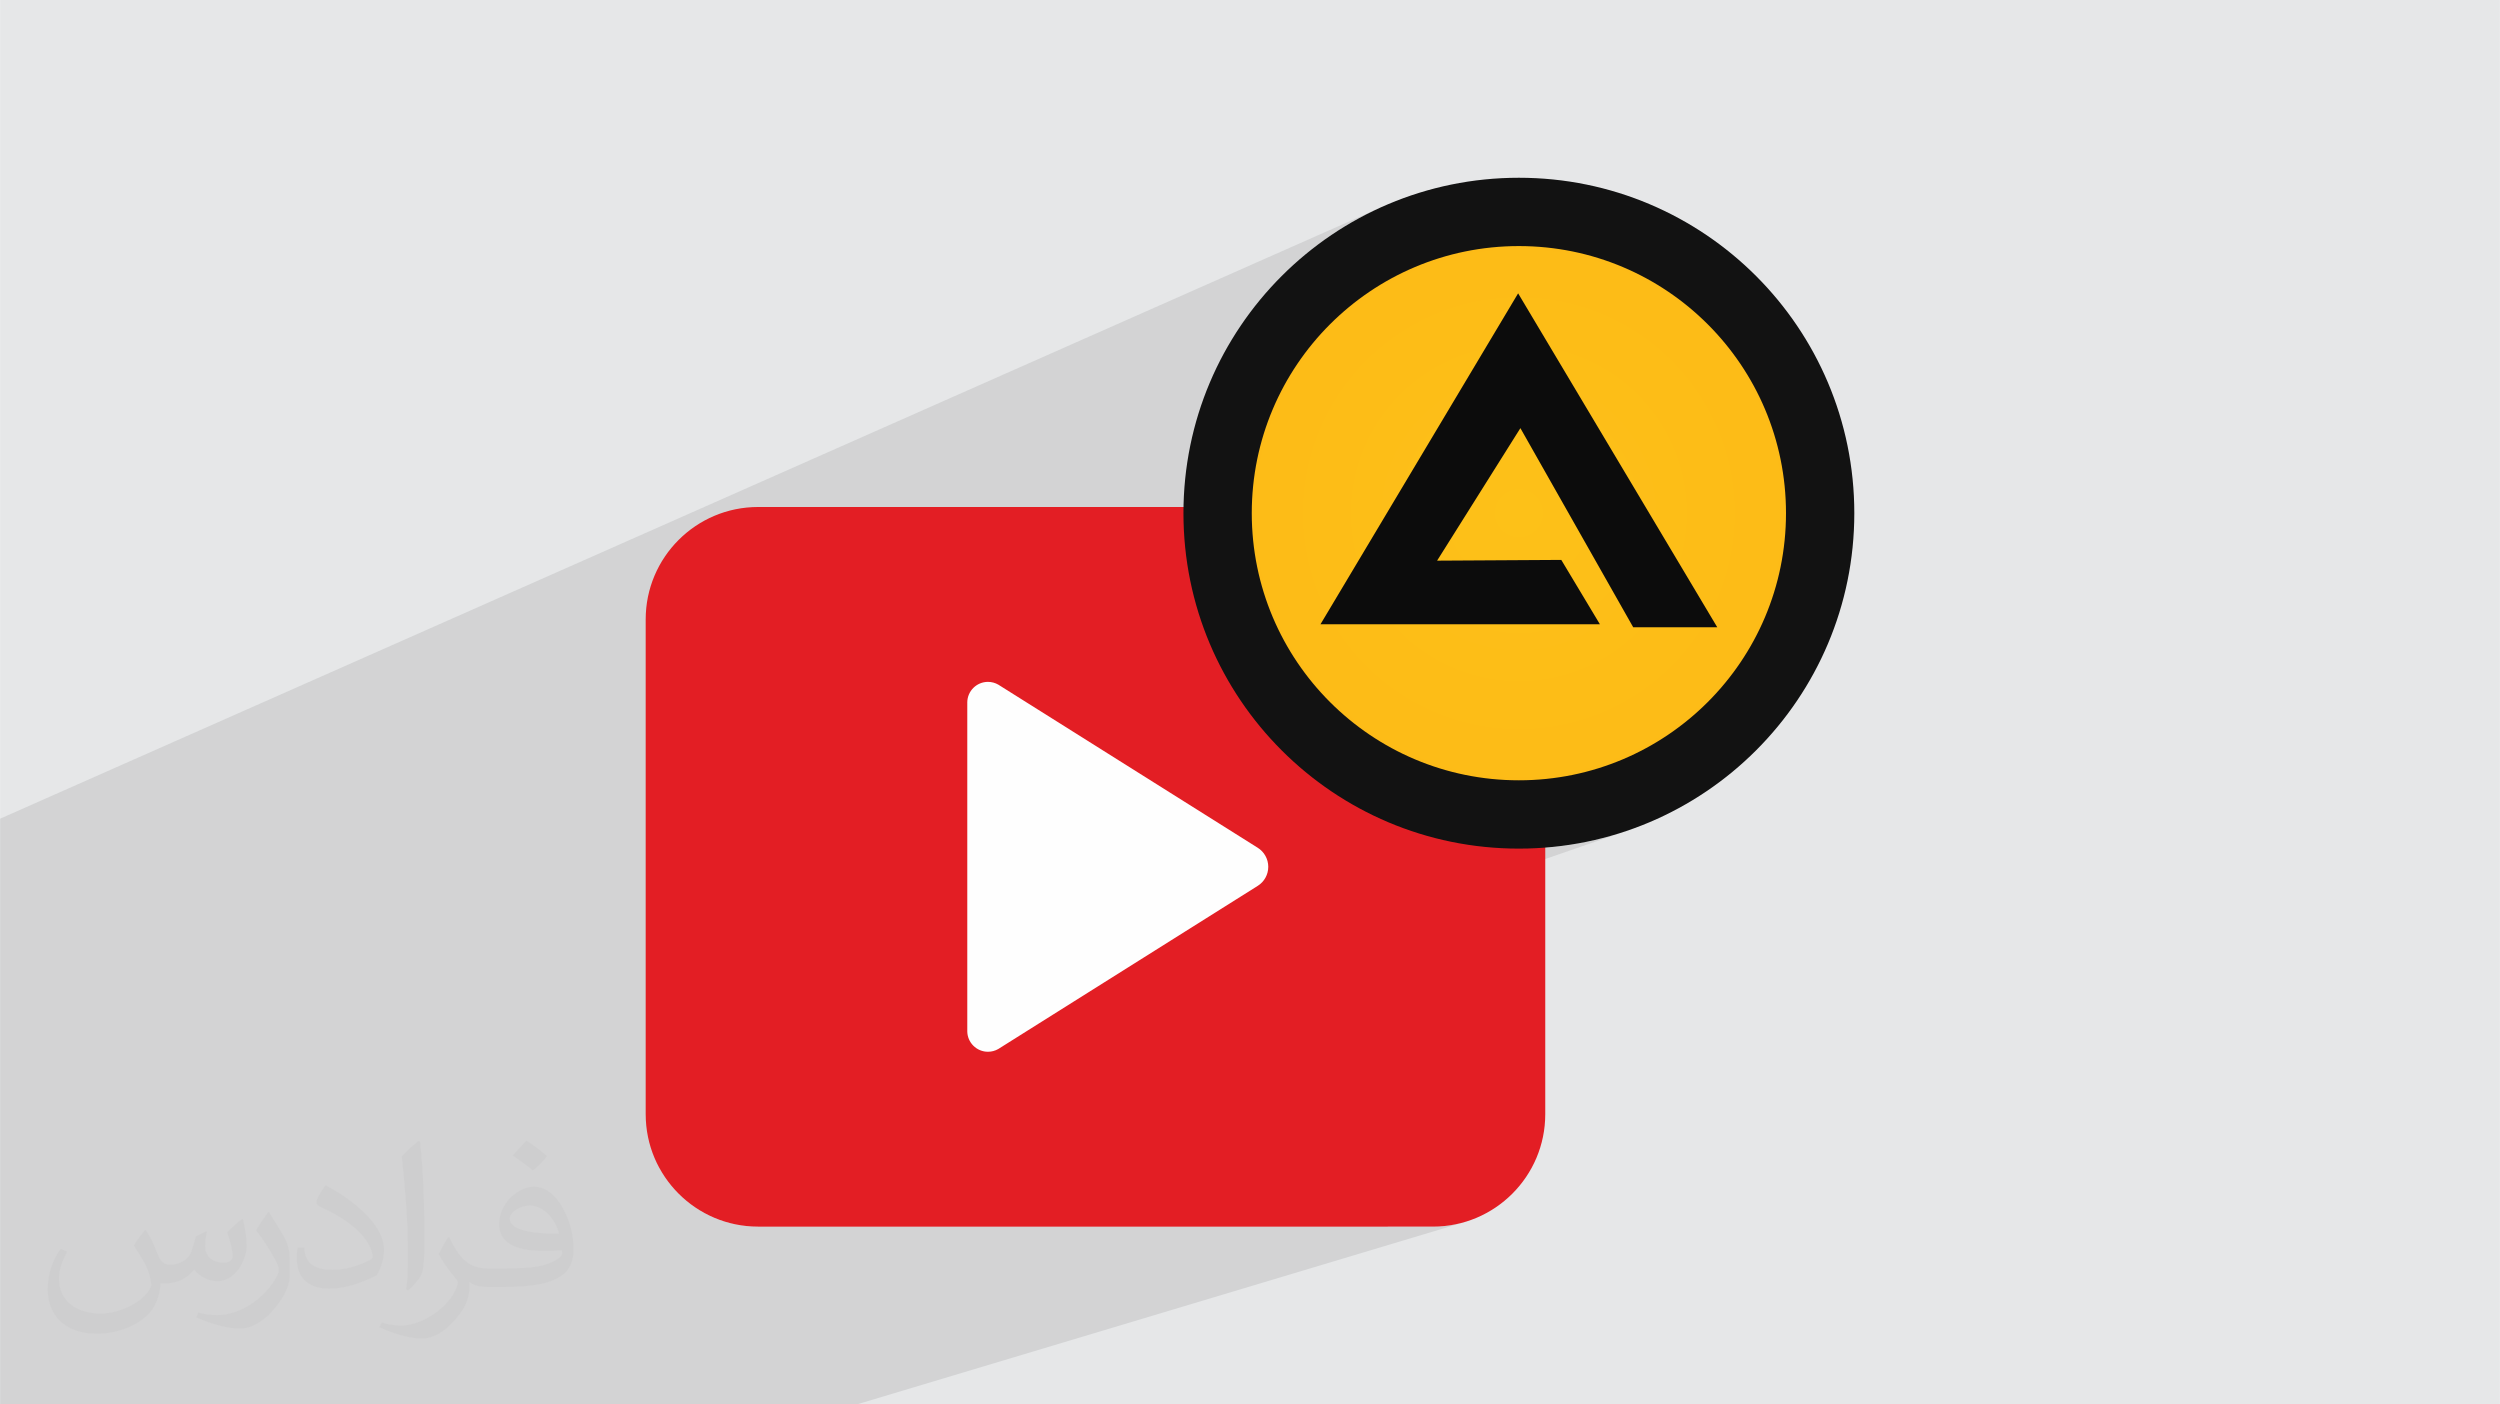
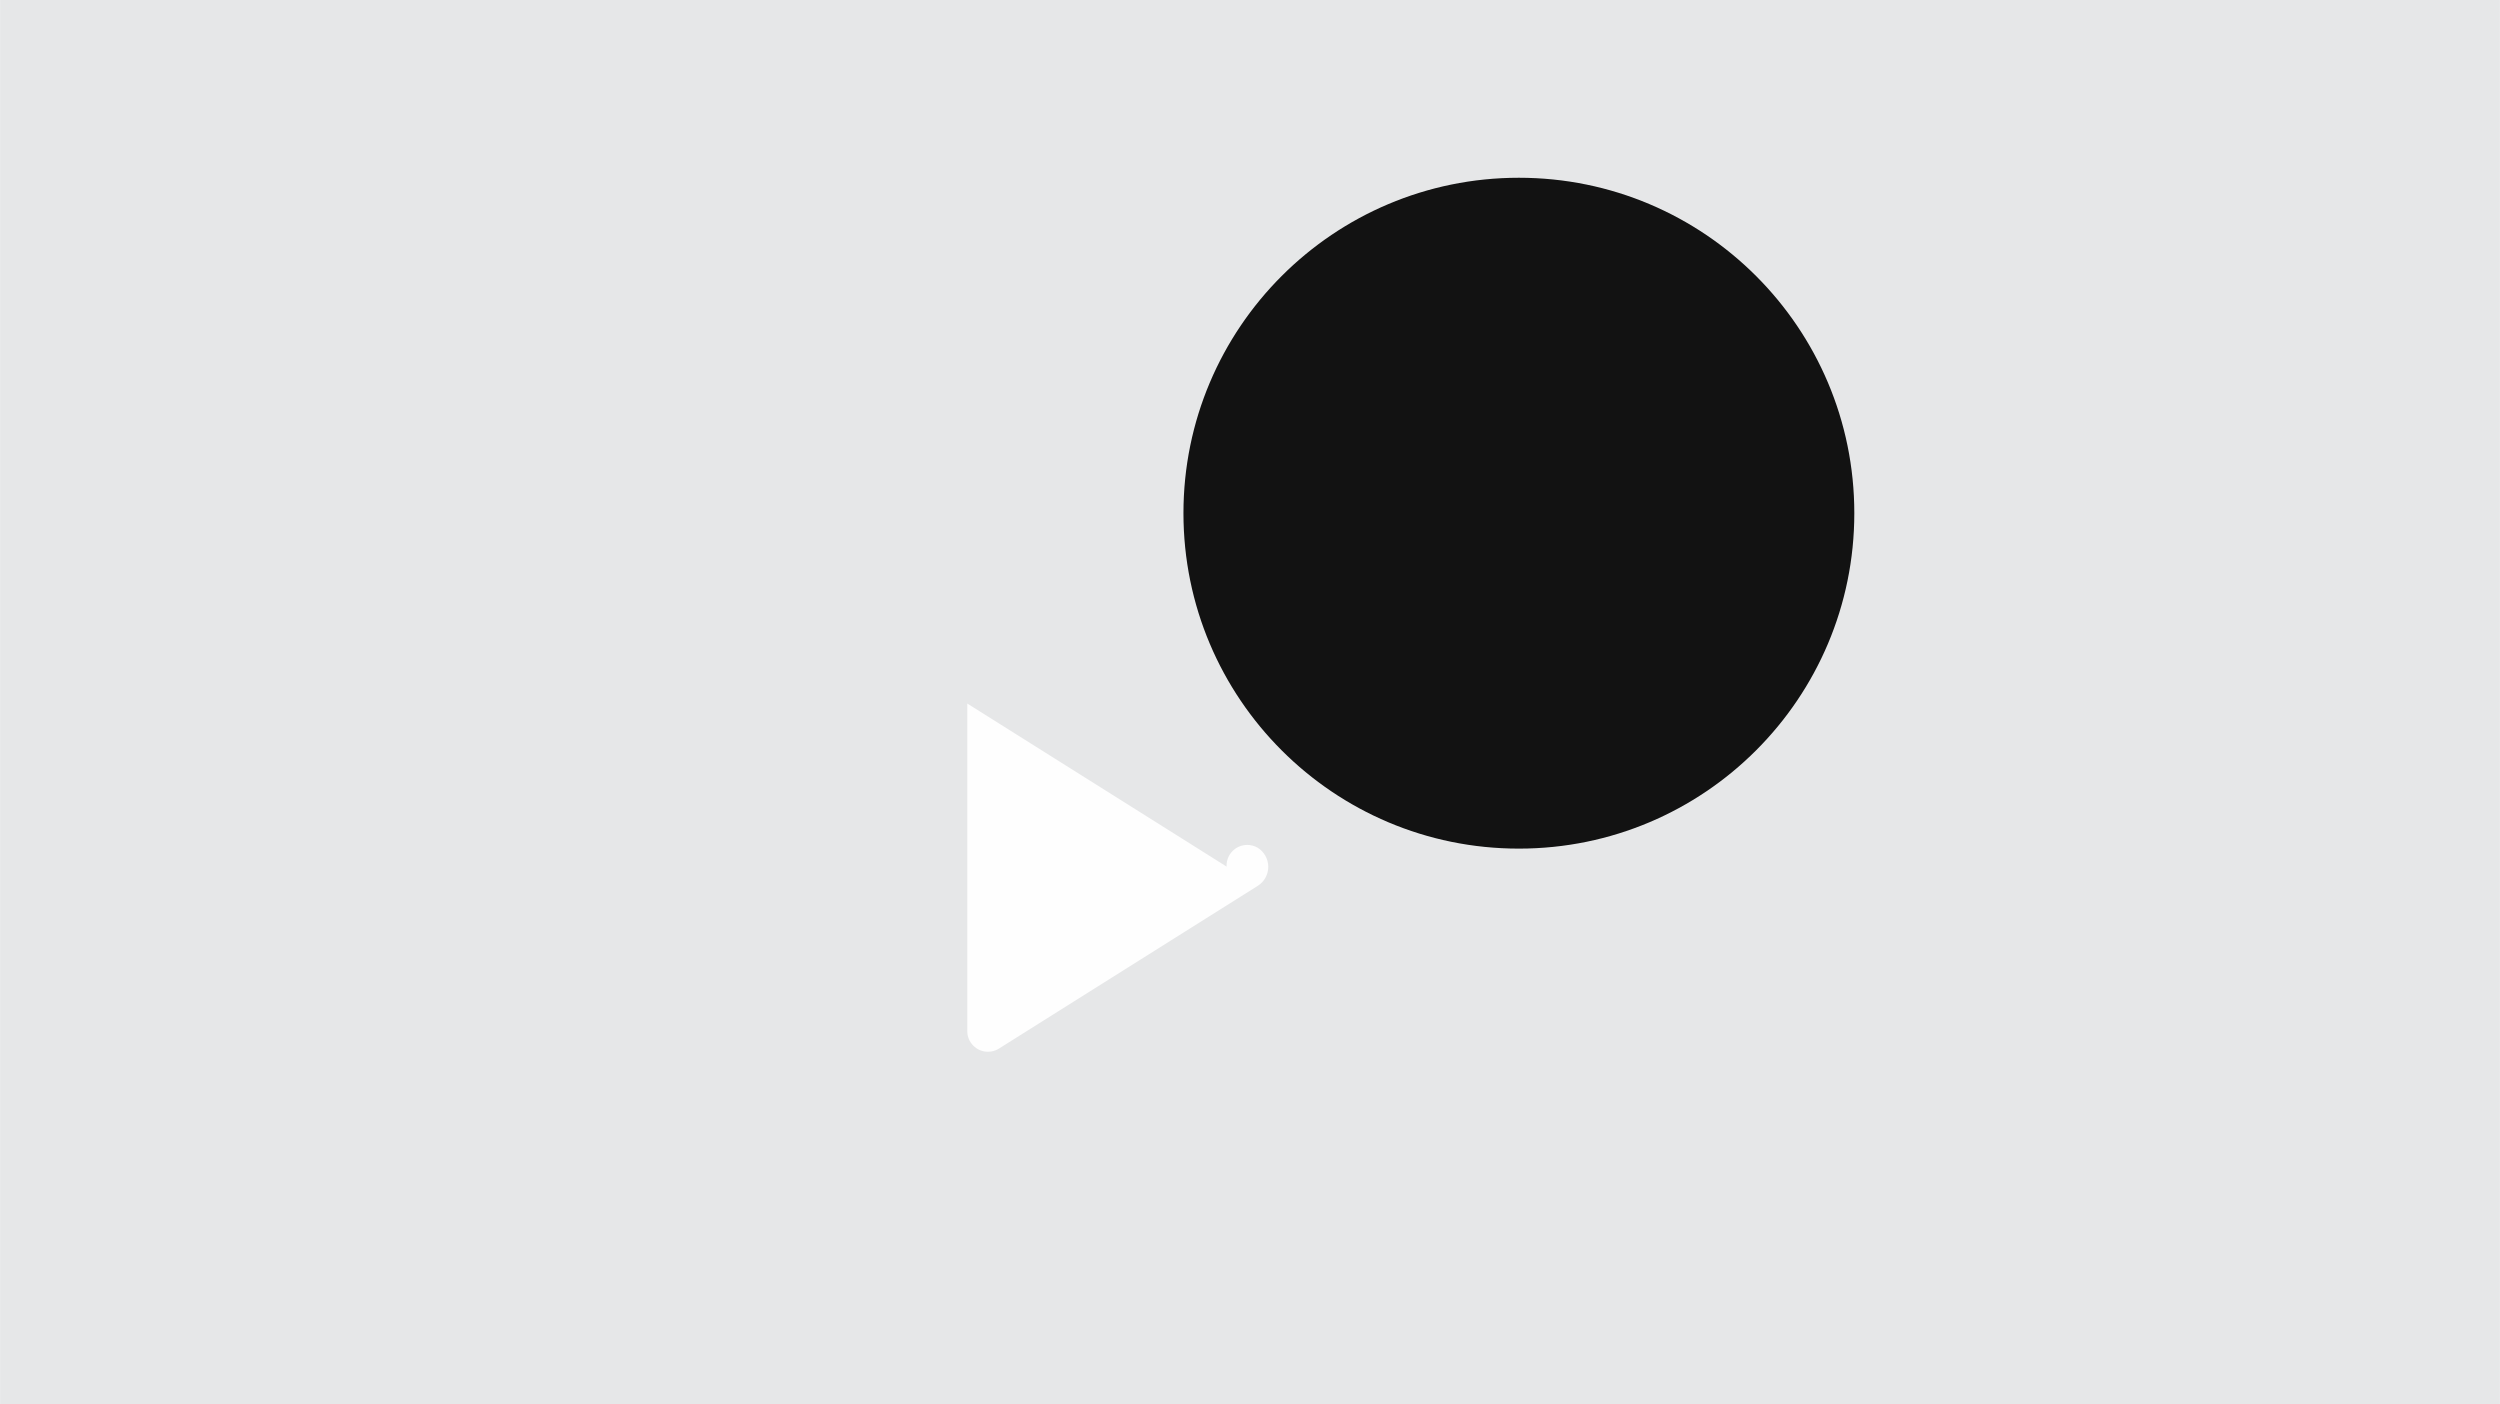
<svg xmlns="http://www.w3.org/2000/svg" xml:space="preserve" width="3.708in" height="2.083in" version="1.0" style="shape-rendering:geometricPrecision; text-rendering:geometricPrecision; image-rendering:optimizeQuality; fill-rule:evenodd; clip-rule:evenodd" viewBox="0 0 3702.73 2080.18">
  <defs>
    <style type="text/css">
   
    .fil7 {fill:#0C0C0C}
    .fil5 {fill:#121212}
    .fil0 {fill:#E6E7E8}
    .fil4 {fill:#FEFEFE;fill-rule:nonzero}
    .fil3 {fill:#E31E24;fill-rule:nonzero}
    .fil2 {fill:#373435;fill-opacity:0.031}
    .fil1 {fill:#2B2A29;fill-opacity:0.102}
    .fil6 {fill:url(#id0)}
   
  </style>
    <radialGradient id="id0" gradientUnits="userSpaceOnUse" gradientTransform="matrix(1 -0 -0 1 0 0)" cx="2249.63" cy="760.13" r="2843.15" fx="2249.63" fy="760.13">
      <stop offset="0" style="stop-opacity:1; stop-color:#FDC118" />
      <stop offset="1" style="stop-opacity:1; stop-color:#FF9911" />
    </radialGradient>
  </defs>
  <g id="Layer_x0020_1">
    <polygon class="fil0" points="-0,0 3702.73,0 3702.73,2080.18 -0,2080.18 " />
-     <polygon class="fil1" points="-0,1312.68 -0,1301.92 -0,1230.29 -0,1212.64 2056.24,302.34 2034.23,312.29 2012.81,323.26 1992,335.22 1971.84,348.15 1952.36,362 1933.59,376.75 1915.56,392.36 1898.31,408.81 1881.86,426.07 1866.25,444.1 1851.5,462.87 1837.64,482.34 1824.72,502.5 1816.89,516.12 2095.62,395.57 2113.59,388.49 2131.97,382.27 2150.75,376.94 2169.89,372.52 2189.37,369.04 2209.18,366.52 2229.27,364.99 2249.63,364.48 2269.99,364.99 2290.08,366.52 2309.88,369.04 2329.37,372.52 2348.51,376.94 2367.29,382.27 2385.67,388.49 2403.64,395.57 2421.16,403.5 2438.22,412.23 2454.79,421.76 2470.84,432.05 2486.35,443.08 2501.3,454.83 2515.66,467.26 2529.4,480.36 2542.5,494.1 2554.94,508.46 2566.68,523.4 2577.71,538.92 2588,554.97 2597.53,571.54 2606.27,588.6 2614.19,606.13 2621.28,624.09 2627.49,642.48 2632.83,661.25 2637.24,680.4 2640.72,699.88 2643.24,719.68 2644.77,739.77 2645.28,760.13 2644.77,780.49 2643.24,800.59 2640.72,820.39 2637.24,839.87 2632.83,859.01 2627.49,877.79 2621.28,896.17 2614.19,914.14 2606.27,931.66 2597.53,948.73 2588,965.29 2577.71,981.35 2566.68,996.86 2554.94,1011.8 2542.5,1026.16 2529.4,1039.9 2515.66,1053 2501.3,1065.44 2486.35,1077.18 2470.84,1088.21 2454.79,1098.51 2438.22,1108.03 2421.16,1116.77 2403.64,1124.69 2385.67,1131.78 2098.89,1233.62 2101.88,1234.63 2125.46,1241.33 2149.5,1246.87 2173.96,1251.24 2198.83,1254.4 2224.06,1256.32 2249.63,1256.97 2275.2,1256.32 2300.43,1254.4 2325.29,1251.24 2349.76,1246.87 2373.8,1241.33 2397.37,1234.63 2420.46,1226.82 1483.87,1550.4 1478.59,1553.72 1476.82,1554.68 1474.98,1555.51 1473.11,1556.22 975.52,1728.03 976.38,1729.71 980.39,1736.68 984.72,1743.44 989.36,1749.97 994.31,1756.26 999.55,1762.31 1005.06,1768.09 1010.84,1773.61 1016.89,1778.84 1023.18,1783.79 1029.71,1788.43 1036.47,1792.77 1043.44,1796.78 1050.62,1800.46 1058,1803.79 1065.56,1806.78 1073.3,1809.39 1081.2,1811.64 1089.26,1813.5 1097.46,1814.97 1105.79,1816.03 1114.24,1816.67 1122.81,1816.89 2122.15,1816.88 2130.72,1816.66 2139.18,1816.02 2147.51,1814.96 2155.72,1813.49 2163.77,1811.64 2171.68,1809.39 1269.09,2080.18 327.7,2080.18 -0,2080.18 -0,2064.87 -0,2019.46 -0,1974.6 -0,1756.85 -0,1684.9 -0,1611.06 -0,1611.06 -0,1602.75 -0,1591.96 -0,1446.94 -0,1328.21 " />
-     <path class="fil2" d="M215.96 1821.93c7.07,10.71 11.65,21.01 16.13,32.45 3.33,6.66 5.09,18.93 20.7,18.93 4.57,0 11.13,-1.35 16.95,-4.57 6.55,-3.44 11.54,-8.64 14.15,-16.53l6.24 -21.01 15.19 -7.49 1.04 1.04c-2.08,7.91 -2.59,15.5 -2.59,21.43 0,17.57 15.19,24.23 27.25,24.23 7.07,0 13.42,-3.44 13.42,-9.89 0,-8.32 -3.53,-22.47 -8.12,-35.16 7.07,-7.07 14.15,-14.15 22.26,-19.87l1.25 0.63c3.53,14.98 5.51,29.75 5.51,39.63 0,9.67 -4.27,20.39 -7.8,27.36 -7.28,13.73 -20.18,24.65 -35.78,24.65 -11.85,0 -25.06,-5.93 -34.12,-16.95l-0.52 0c-8.53,10.61 -21.74,20.18 -42.86,20.18l-6.55 0c-1.04,13.94 -4.05,23.81 -8.64,32.66 -12.58,24.54 -49.92,41.92 -85.08,41.92 -48.89,0 -73.43,-28.19 -73.43,-65.73 0,-23.19 7.59,-44.72 19.24,-60.01l9.56 3.95c-7.28,13.94 -12.17,27.04 -12.17,39.94 0,35.16 28.61,51.9 61.58,51.9 30.58,0 68.44,-19.45 75.31,-42.02 -2.59,-24.65 -11.85,-36.19 -26,-58.66 4.27,-7.49 9.78,-14.98 16.64,-22.98l1.25 0 0 0 0 0 -0.01 -0.04zm563.83 -132.3c10.3,6.45 20.39,14.04 30.27,22.78 -5.51,7.8 -12.38,14.88 -20.91,21.12 -9.89,-8.01 -19.76,-14.88 -29.86,-22.16 6.86,-7.7 13.63,-15.08 20.49,-21.74l0 0 0 0 0 0 0 0 0 0 0.01 0zm5.3 96.11c-16.64,0 -30.27,10.92 -30.27,19.03 0,17.38 33.28,22.78 73.12,22.56 -4.99,-20.39 -22.47,-41.61 -42.86,-41.61l0 0.01zm-37.35 92.99c21.64,0 40.57,-0.63 55.02,-4.27 16.13,-4.05 29.75,-12.17 29.75,-17.78 0,-1.46 0,-3.22 -0.52,-4.68 -9.05,0.83 -19.45,0.83 -28.5,0.83 -29.33,0 -51.79,-6.66 -60.64,-23.09 -2.19,-4.57 -3.74,-9.67 -3.74,-15.5 0,-15.92 6.86,-31.41 18.93,-42.13 10.08,-8.84 21.22,-14.35 32.55,-14.35 20.49,0 36.81,16.44 48.26,42.34 6.24,14.15 10.5,30.47 10.5,51.07 0,13.73 -3.74,25.27 -12.27,33.8 -15.92,15.4 -45.24,21.22 -90.17,21.22l-20.39 0 0 0 -5.3 0c-11.13,0 -19.14,-1.98 -25.48,-6.86l-1.04 0c0.31,2.59 0.52,5.09 0.52,7.49 0,10.08 -3.33,22.98 -10.08,33.28 -19.97,29.64 -41.61,42.53 -60.33,42.53 -18.93,0 -42.13,-7.28 -63.03,-16.75l3.74 -7.28c6.76,2.81 16.13,4.68 29.02,4.68 33.8,0 78.21,-32.45 83.72,-64.17 -1.25,-2.59 -3.53,-6.03 -6.76,-9.67 -9.89,-11.75 -16.13,-21.53 -21.95,-31.82 4.99,-9.89 9.56,-17.78 13.83,-24.96l1.77 -0.21c14.46,29.44 27.56,46.28 56.78,46.28l4.57 0 0 0 21.22 0 0 0 0 0 0 0 0 0 0 0 0.04 0zm-146.45 31.1c2.5,-13.52 2.7,-28.7 2.7,-42.86l0 -21.01c0,-39.21 -4.99,-96.2 -9.05,-133.34 7.07,-7.59 16.95,-16.53 24.75,-22.56l2.29 0.63c5.3,46.7 6.55,100.79 6.55,150.81 0,13.11 -0.52,25.9 -1.77,35.26 -0.73,11.85 -7.59,20.8 -22.26,34.53l-3.22 -1.46zm-150.71 -61.89c0.73,18.41 9.78,32.87 41.4,32.87 19.66,0 36.3,-5.09 54.71,-13.83 3.33,-1.46 5.09,-3.44 5.09,-5.09 0,-11.54 -8.84,-26.83 -23.71,-40.77 -14.46,-13.11 -33.6,-24.65 -51.48,-32.35 -6.14,-2.59 -8.12,-5.3 -8.12,-7.91 0,-5.3 7.07,-16.44 12.9,-24.44l1.98 -0.21c20.49,10.71 43.38,26.63 60.33,44.3 15.4,16.33 24.96,32.87 24.96,50.86 0,13.31 -4.05,25.79 -10.61,37.44 -22.47,11.33 -46.39,19.97 -70.1,19.97 -28.81,0 -48.47,-13.52 -48.47,-45.24 0,-3.44 0,-8.73 1.25,-15.61l9.89 0 0 0 0 0 0 0 0 0 0 0 -0.01 0zm-52.11 -52.32l17.89 28.92c6.55,10.71 12.69,22.37 12.69,40.77l0 23.5c0,19.03 -12.17,39.42 -31.82,59.6 -15.4,13.63 -29.02,19.45 -41.61,19.45 -18.72,0 -40.15,-5.82 -64.9,-16.44l2.81 -7.28c7.8,2.08 16.84,3.84 27.98,3.84 35.58,-0.21 71.97,-26.21 88.61,-57.93 1.98,-3.64 2.7,-7.07 2.7,-9.47 0,-3.64 -1.98,-7.7 -3.53,-11.33 -9.05,-17.05 -19.14,-32.66 -30.27,-47.12 5.82,-9.16 11.65,-17.99 17.99,-26.73l1.46 0.21 0 0 0 0 0 0 0 0 0 0 -0.01 0z" />
    <g id="_2624065064416">
      <g>
-         <path class="fil3" d="M1122.81 750.95l999.34 0c91.97,0 166.55,74.58 166.55,166.55l0 732.84c0,91.96 -74.58,166.54 -166.55,166.54l-999.34 0.01c-91.96,-0.01 -166.54,-74.6 -166.54,-166.57l-0.01 -732.82c0.01,-91.97 74.6,-166.55 166.57,-166.55z" />
-         <path class="fil4" d="M1432.61 1042.08l0 483.68c-0.01,0.47 -0.02,0.96 -0.02,1.45 0,16.92 13.72,30.65 30.64,30.65 5.39,0 10.7,-1.42 15.36,-4.13l384.07 -241.5c9.8,-6.07 15.76,-16.78 15.76,-28.3 0,-11.53 -5.97,-22.25 -15.76,-28.32l-384.07 -241.5c-4.66,-2.71 -9.97,-4.13 -15.36,-4.13 -16.92,0 -30.64,13.72 -30.64,30.65 0,0.49 0.01,0.98 0.04,1.46l-0.01 0z" />
+         <path class="fil4" d="M1432.61 1042.08l0 483.68c-0.01,0.47 -0.02,0.96 -0.02,1.45 0,16.92 13.72,30.65 30.64,30.65 5.39,0 10.7,-1.42 15.36,-4.13l384.07 -241.5c9.8,-6.07 15.76,-16.78 15.76,-28.3 0,-11.53 -5.97,-22.25 -15.76,-28.32c-4.66,-2.71 -9.97,-4.13 -15.36,-4.13 -16.92,0 -30.64,13.72 -30.64,30.65 0,0.49 0.01,0.98 0.04,1.46l-0.01 0z" />
      </g>
      <g>
        <circle class="fil5" cx="2249.63" cy="760.13" r="496.84" />
-         <circle class="fil6" cx="2249.63" cy="760.13" r="395.65" />
-         <polygon class="fil7" points="2312.44,829.32 2369.64,924.66 1955.76,924.66 2248.51,434.5 2543.5,929.14 2419,929.14 2251.87,634.15 2128.49,830.44 " />
      </g>
    </g>
  </g>
</svg>